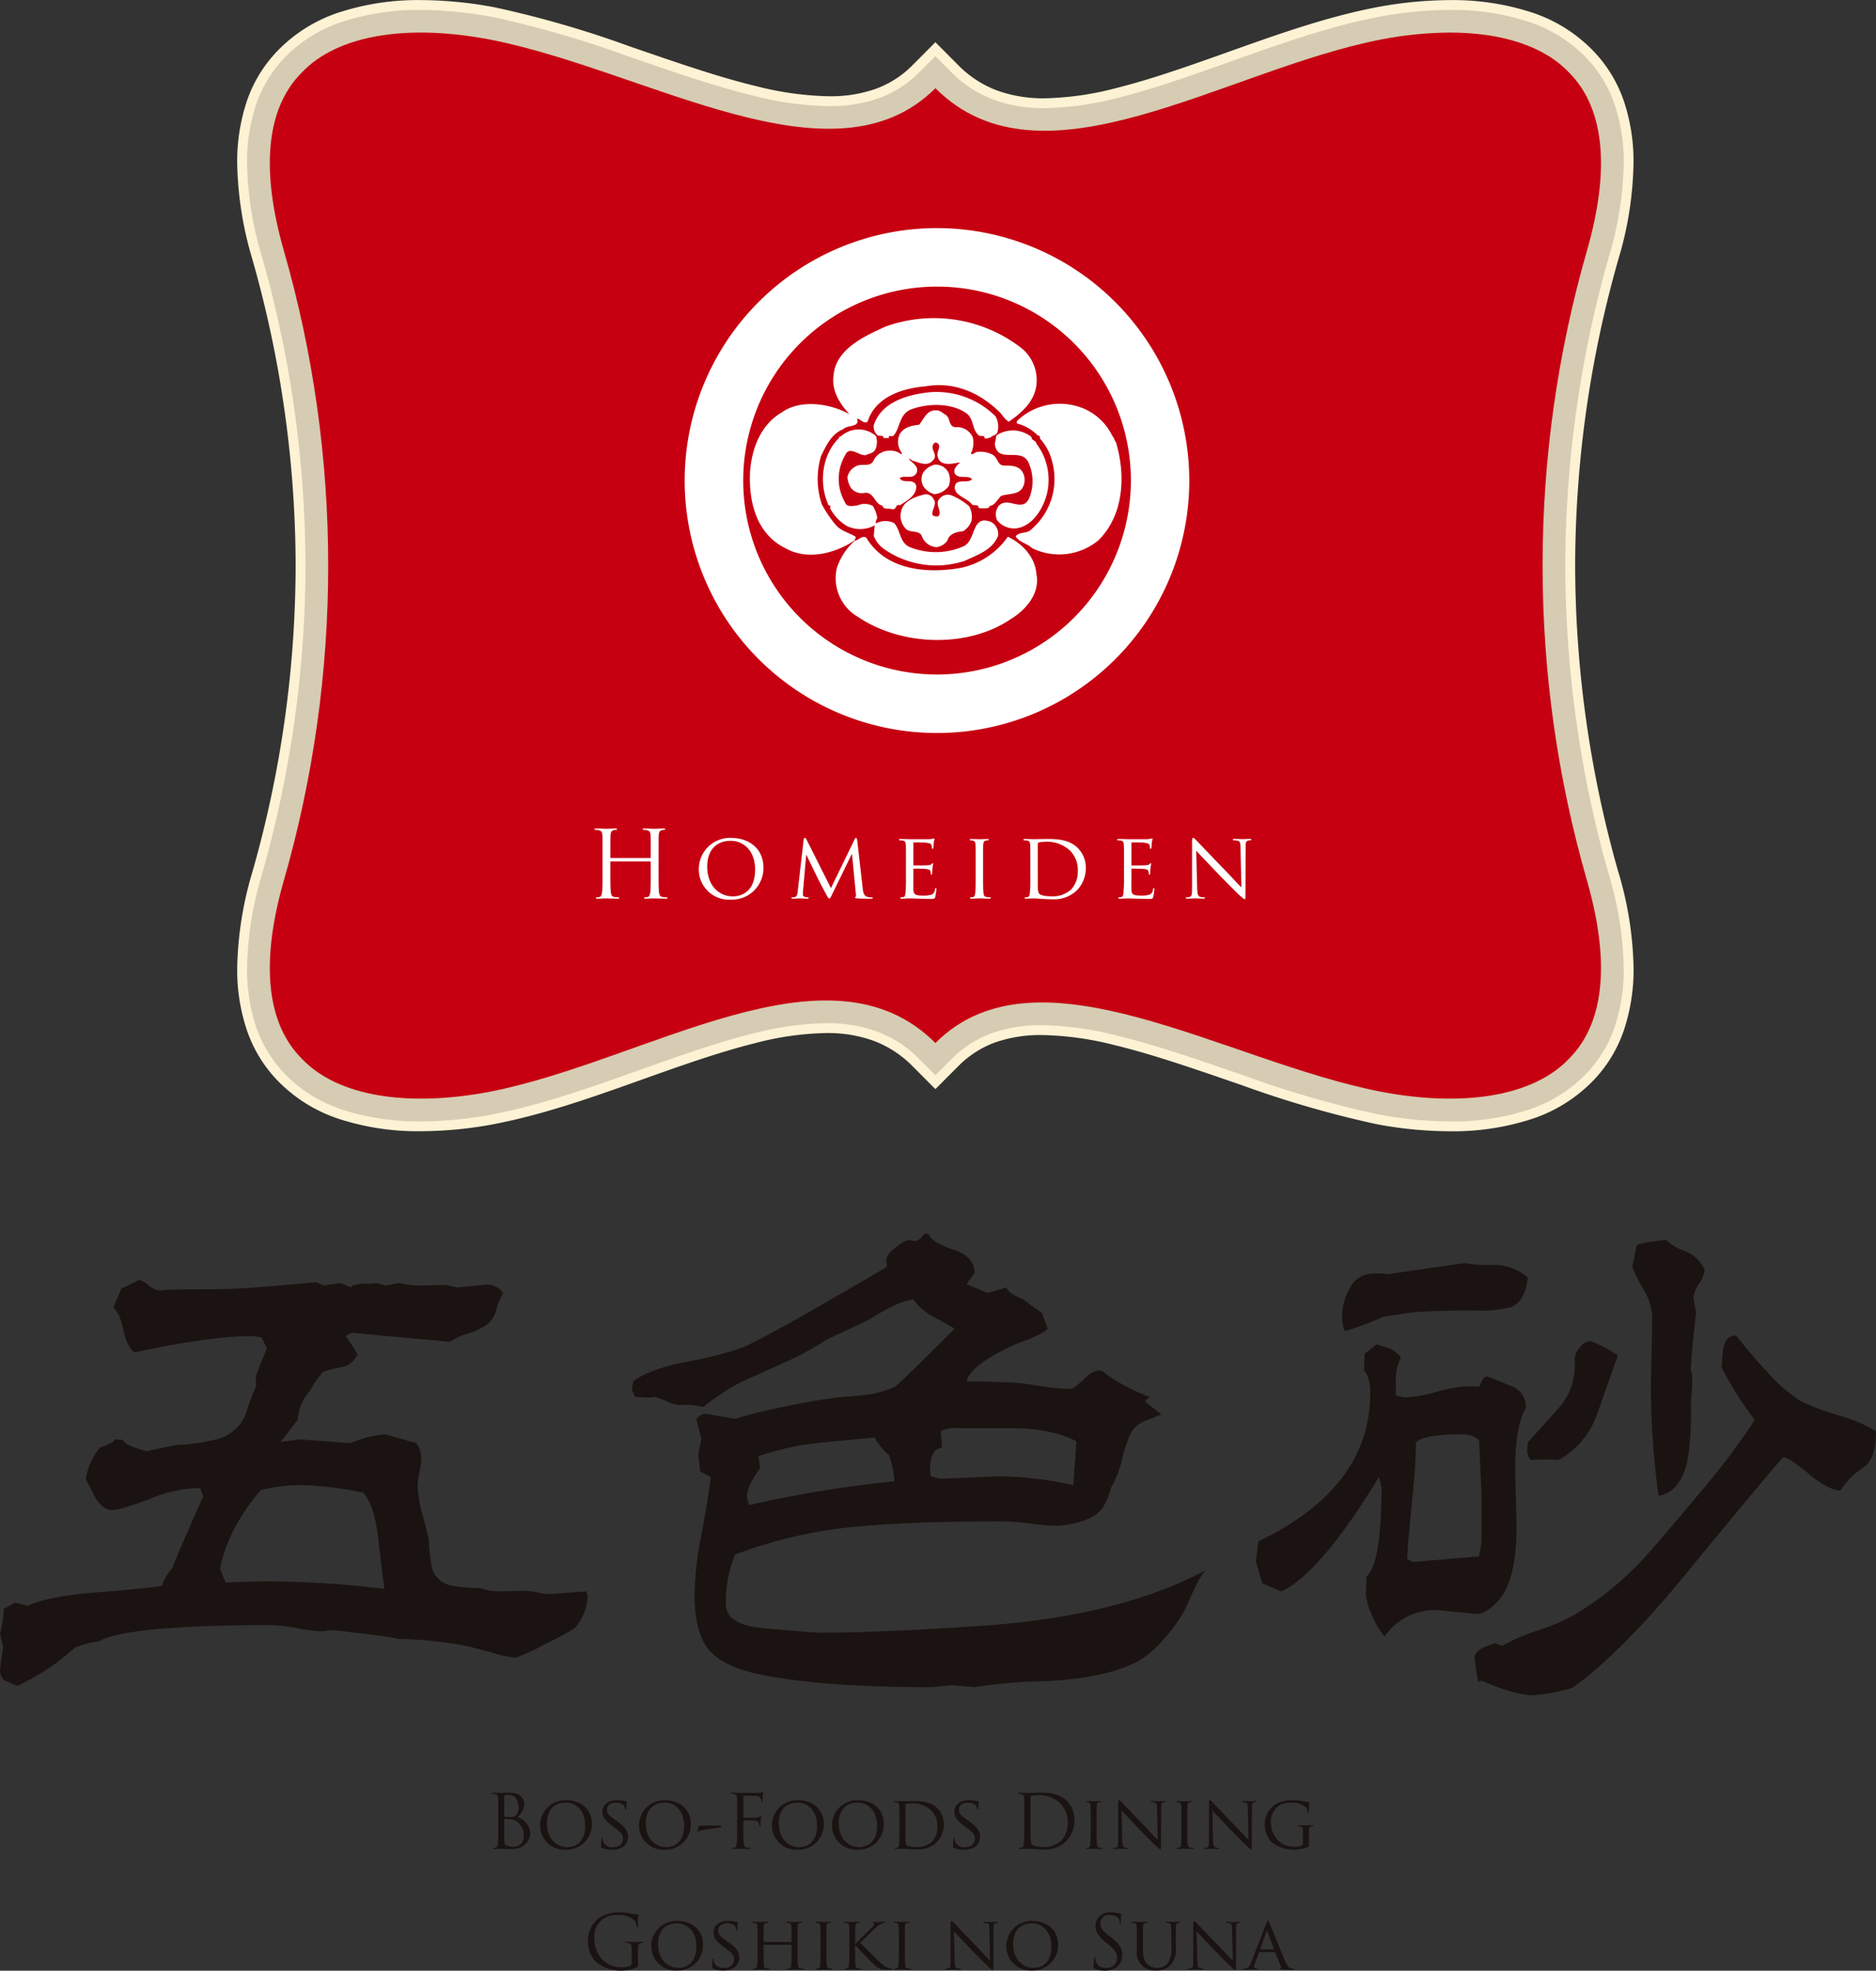
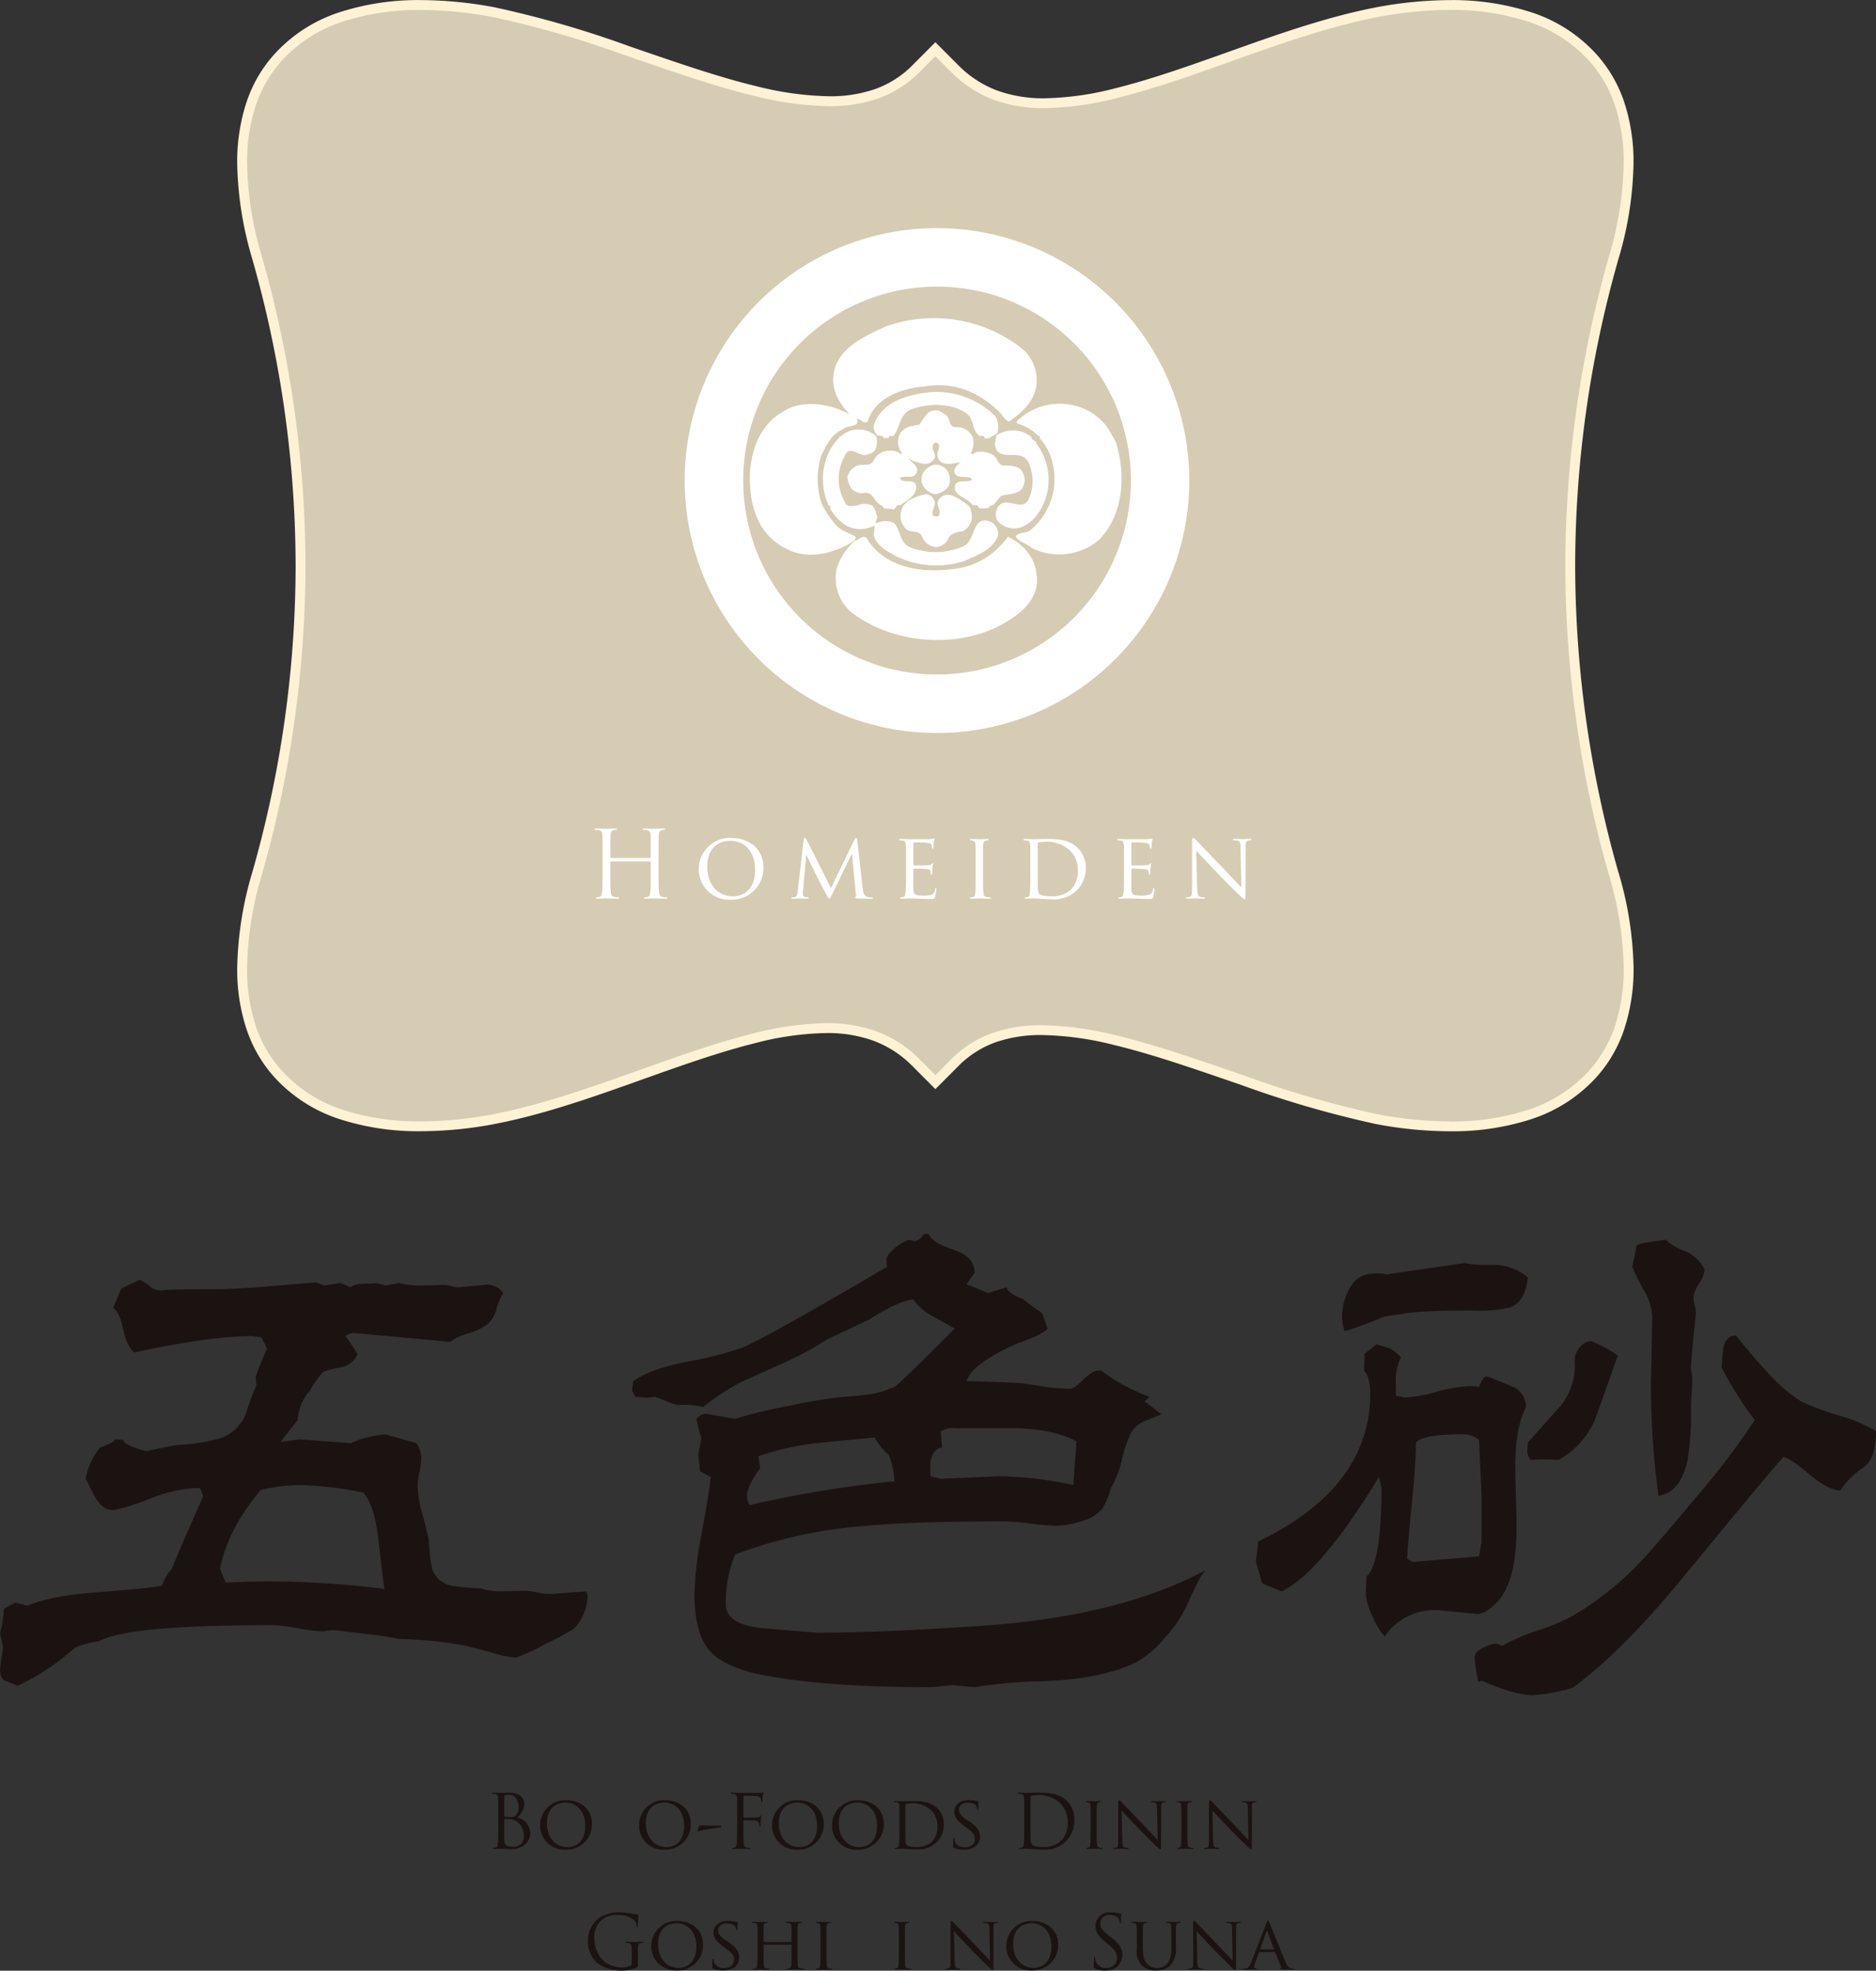
<svg xmlns="http://www.w3.org/2000/svg" width="311.295" height="326.807" viewBox="0 0 311.295 326.807">
  <rect x="0" y="0" width="311.295" height="326.807" fill="#333333" stroke="none" />
  <defs>
    <clipPath id="clip-path">
-       <path id="パス_25043" data-name="パス 25043" d="M1051.827,1125.013c-26.023,5.044-56.181,25.855-73.955,8.076-17.022,17.029-47.942-3.032-73.961-8.076-13.553-2.579-25.184-.835-31.185,5.482-6.188,6.209-6.643,16.726-2.988,29.47a188.979,188.979,0,0,1,0,104.579c-3.655,12.755-3.195,23.272,2.988,29.481,6,6.315,17.632,8.056,31.185,5.488,26.019-5.052,56.178-25.863,73.961-8.083,17.018-17.019,47.932,3.031,73.955,8.083,13.555,2.568,25.19.827,31.193-5.488,6.183-6.209,6.641-16.726,2.988-29.481a188.832,188.832,0,0,1,0-104.579c3.653-12.744,3.195-23.261-2.988-29.47-4.227-4.448-11.249-6.629-19.767-6.629a61.469,61.469,0,0,0-11.426,1.147" fill="none" />
-     </clipPath>
+       </clipPath>
    <radialGradient id="radial-gradient" cx="0.5" cy="0.5" r="0.557" gradientTransform="matrix(0.804, 0, 0, -1, -0.761, 13.873)" gradientUnits="objectBoundingBox">
      <stop offset="0" stop-color="#d3d4d4" />
      <stop offset="0.006" stop-color="#d2d1d2" />
      <stop offset="0.212" stop-color="#cf9298" />
      <stop offset="0.408" stop-color="#cb5e67" />
      <stop offset="0.59" stop-color="#c93542" />
      <stop offset="0.755" stop-color="#c71827" />
      <stop offset="0.897" stop-color="#c60616" />
      <stop offset="1" stop-color="#c60011" />
    </radialGradient>
  </defs>
  <g id="logo_goshiki" transform="translate(-806.656 -5993.095)">
    <g id="グループ_811" data-name="グループ 811" transform="translate(-16 4874.633)">
      <path id="パス_25019" data-name="パス 25019" d="M902.944,1331.544a3.3,3.3,0,0,1,3.215,1.348,10.841,10.841,0,0,0-1.141,2.7,4.765,4.765,0,0,1-1.554,2.539,11.723,11.723,0,0,1-3.216,1.5,9.385,9.385,0,0,0-2.909,1.355l-15.764-1.456a1.95,1.95,0,0,0-1.562.514,33.241,33.241,0,0,1,1.976,3.009,3.759,3.759,0,0,1-2.9,2.183,14.824,14.824,0,0,0-2.8.728,15.234,15.234,0,0,0-2.182,3.109,8.012,8.012,0,0,0-2.069,4.879l-2.809,3.625,3.223-.414,8.4.626a16.725,16.725,0,0,1,5.811-1.455l5.079,1.455a4.785,4.785,0,0,1,.828,2.483,12.887,12.887,0,0,1-.306,2.283,13.139,13.139,0,0,0-.314,2.287,20.063,20.063,0,0,0,.721,4.459q.53,1.973,1.147,4.453a30.542,30.542,0,0,0,.52,4.778,4.213,4.213,0,0,0,3.318,2.9,37.261,37.261,0,0,0,4.778.42,9.558,9.558,0,0,0,2.8.516l4.457-.1a13.417,13.417,0,0,1,2.334.313,8.047,8.047,0,0,0,2.338.2l5.6-.414c.134.485.207.693.207.619a8.4,8.4,0,0,1-2.182,5.5,45.987,45.987,0,0,1-4.822,2.595,34.846,34.846,0,0,1-4.923,2.283,20.035,20.035,0,0,1-4.251-.93c-2.629-.7-4.191-1.084-4.666-1.152a67.113,67.113,0,0,0-10.584-1.029c-.559-.145-1.521-.313-2.909-.526l-7.675-.928a10.706,10.706,0,0,0-1.864.2,25.179,25.179,0,0,1-4.251-.518,25.357,25.357,0,0,0-4.256-.515q-24.069,0-28.733,2.69a14.906,14.906,0,0,0-3.945,1.041c-.972.834-1.929,1.629-2.9,2.379a39.718,39.718,0,0,1-6.641,3.953l-2.277-.94a2.452,2.452,0,0,1-.626-1.66c0-.275.168-1.523.515-3.732l-.515-2.388a18.375,18.375,0,0,0,.626-4.046l1.863-1.041,2.076.525c2.35-1.033,5.98-1.767,10.885-2.173q9.651-.741,11.418-1.149a7.367,7.367,0,0,1,1.657-2.8q.931-2.483,5.191-12.027l-.521-1.353h-.833a23.056,23.056,0,0,0-7.619,1.823q-4.825,1.813-6.181,1.812-1.445,0-2.7-1.975c-.553-1.034-1.1-2.109-1.655-3.216a11.422,11.422,0,0,1,2.383-5.18,17.155,17.155,0,0,0,2.182-.939l.312-.414,1.349.1c.139.621,1.448,1.248,3.938,1.867,1.108-.273,2.764-.619,4.979-1.033a31.622,31.622,0,0,0,6.539-.939,6.965,6.965,0,0,0,4.873-4.151,41.988,41.988,0,0,1,1.763-4.767l-.1-1.453c.348-1.038.963-2.6,1.861-4.666a19.344,19.344,0,0,0-.927-1.87l-1.456-.212q-7.055,0-19.607,2.7-1.242-.922-1.862-3.827c-.414-1.947-.974-3.12-1.661-3.534l1.341-3.213c1.875-.9,2.876-1.387,3.016-1.45a4.6,4.6,0,0,1,1.555.929,3.017,3.017,0,0,0,1.969.835c1.034-.146,3.911-.213,8.615-.213,2.345,0,5.22-.141,8.6-.414l8.615-.727,1.242.519,2.8-.412,1.664.721q.408-.614,3.009-.616a6.021,6.021,0,0,0,1.246-.1l1.556.412,2.177-.412a14.081,14.081,0,0,0,3.73.412c.835,0,2.115-.037,3.837-.1a4.852,4.852,0,0,1,1.092.2,4.965,4.965,0,0,0,1.2.208Zm-37.033,34.02q-5.5,6.543-6.742,13.066l.935,2.288q3.624-.207,7.467-.206a161.948,161.948,0,0,1,18.882,1.242c-.079-.2-.414-3.01-1.04-8.4q-.623-5.493-2.491-7.573a61.309,61.309,0,0,0-10.271-1.247,29.614,29.614,0,0,0-6.74.829" fill="#1a1311" />
      <path id="パス_25020" data-name="パス 25020" d="M976.8,1323.141c.28.9,1.661,1.764,4.146,2.591q3.423,1.141,3.429,3.832l-1.349,1.874q1.134.42,3.53,1.454l3.1-.939c.207.695,1.146,1.353,2.8,1.973.762.623,1.8,1.383,3.118,2.279l.927,2.6c-.627.687-2.248,1.488-4.879,2.384q-7.777,3.429-8.6,6.332,3,0,8.924.306.923.111,4.144.622a30.072,30.072,0,0,0,4.146.318q.629,0,2.237-1.558c1.068-1.03,1.908-1.524,2.534-1.451h.414a29.654,29.654,0,0,0,7.99,4.347l-.824.739,2.8,2.171c-.487.2-1.354.559-2.6,1.04a4.837,4.837,0,0,0-2.382,1.869,21.1,21.1,0,0,0-1.662,4.979,17.5,17.5,0,0,1-1.767,4.352,11.082,11.082,0,0,1-1.449,3.424,6.655,6.655,0,0,1-3.318,2.028,14.181,14.181,0,0,1-4.256.772,37.506,37.506,0,0,1-4.354-.362,40.276,40.276,0,0,0-4.352-.357q-14.633,0-22.617.719a77.263,77.263,0,0,0-21.99,4.775,21.02,21.02,0,0,0-1.555,8.188q0,3.532,6.433,4.051,8.289.72,9.124.727,9.953,0,26.869-1.14,22.917-1.563,37.235-9.238-.933.732-3.211,6.014a21.619,21.619,0,0,1-3.682,5.3,15.748,15.748,0,0,1-4.827,4.046q-6.017,2.91-17.012,3.109a84.034,84.034,0,0,0-9.644.94l-3.531-.313a15.861,15.861,0,0,0-1.918.158,18.958,18.958,0,0,1-1.92.155q-17.419,0-27.589-1.98-6.537-1.24-9.03-4.094c-1.661-1.9-2.483-5.024-2.483-9.387a56.74,56.74,0,0,1,1.136-9.752q1.35-7.257,1.56-9.645l-1.767-.933-.308-2.8.515-2.589-.829-3.211a1.823,1.823,0,0,1,2.176-.838l4.258.731a80.168,80.168,0,0,1,8.766-2.126,84.943,84.943,0,0,1,9.175-1.515c1.108-.062,2.556-.2,4.357-.4a17.909,17.909,0,0,0,4.151-1.254q.63-.3,9.957-9.644c-.134-.133-1.347-.828-3.631-2.068a9.114,9.114,0,0,1-3.21-2.806q-2.6.313-7.267,3.319-2.383,1.143-7.048,3.323a52.54,52.54,0,0,1-7.055,3.837q-7.156,3.213-7.367,3.316a40.505,40.505,0,0,0-6.12,4.047,13.753,13.753,0,0,0-4.045-.314,7.192,7.192,0,0,1-2.024-.615,19.742,19.742,0,0,0-1.92-.739,8.448,8.448,0,0,1-1.348.112l-1.969-.112-.52-1.13.213-1.454q2.59-1.972,8.7-3.211a59.753,59.753,0,0,0,9.449-2.394q4.345-1.861,23.959-13.377c-.072-.832-.106-1.213-.106-1.141,0-.552.453-1.19,1.348-1.918a7.717,7.717,0,0,1,2.283-1.4l1.141.2.52-.2a1.934,1.934,0,0,0,.727-.727l.413-.313Zm-28.311,36.821.3,1.976q-2.173,3-2.176,4.559a3.431,3.431,0,0,0,.414,1.554,193.125,193.125,0,0,1,24.066-3.942,15.641,15.641,0,0,0-.934-4.352,10.289,10.289,0,0,1-2.383-2.91l-9.751.94a46.115,46.115,0,0,0-9.537,2.175m30.28-4.145.207,2.7c-1.309.2-1.97,1.343-1.97,3.424a9.775,9.775,0,0,0,.1,1.342c.486.139,1.041.28,1.661.414l9.544-.414a60.333,60.333,0,0,1,12.447,1.455l.52-7.256q-4.155-2.192-11.1-2.182h-8.816a4.389,4.389,0,0,0-2.6.52" fill="#1a1311" />
      <path id="パス_25021" data-name="パス 25021" d="M1051.068,1341.4c1.174.345,1.934.58,2.287.726a5.217,5.217,0,0,1,1.756,1.447,8.663,8.663,0,0,0-.827,4.36v1.972l1.348.309a22.656,22.656,0,0,0,5.393-.939,23.292,23.292,0,0,1,5.392-.928,13.134,13.134,0,0,1,1.662.1,14.672,14.672,0,0,1,.727-1.453l.515-.309a3,3,0,0,0,.626.209l4.05,1.667a3.657,3.657,0,0,1,1.869,3.322q-1.771,3.205-1.768,9.849c0,1.1.028,2.783.1,5.032s.107,3.925.107,5.035q0,9.111-3.317,12.433-1.973,1.982-3.323,1.875l-6.427-.627a10.019,10.019,0,0,0-8.817,4.365,11.924,11.924,0,0,1-2.031-3.379,10.366,10.366,0,0,1-1.092-3.681l.113-2.9q2.485-2.172,2.484-14.728l-.414-1.764q-9.751,15.97-16.179,18.982l-3.217-1.35-1.034-3.628.414-3.319q18.561-8.919,18.568-24.586,0-2.7-1.041-3.732l.105-2.8Zm14.628-13.483a15.4,15.4,0,0,0,3.317.313h1.041a8.755,8.755,0,0,1,6.119,2.07q-.418,4.043-2.909,4.978a22.036,22.036,0,0,1-6.12.516c-6.355,0-10.41.2-12.133.626-.615.066-1.556.205-2.8.413a54.812,54.812,0,0,1-6.434,2.389,7.017,7.017,0,0,1-.413-2.389,9.421,9.421,0,0,1,1.341-4.878,4.243,4.243,0,0,1,3.844-2.278,8.54,8.54,0,0,1,2.282.1Zm-8.089,29.76q0,3.43-.627,9.656-.73,7.048-.828,9.644l.933.515,10.994-.929.414-2.383v-7.987l-.414-8.924a4.118,4.118,0,0,0-3-.935c-4.224,0-6.713.46-7.468,1.343m53.1-17.733c2.494,3.047,4.179,5.024,5.084,5.907a25.765,25.765,0,0,0,5.7,4.99,44.43,44.43,0,0,0,6.332,2.377,23.034,23.034,0,0,1,6.122,2.6c0,3.043-.7,5.04-2.076,6.008a12.633,12.633,0,0,0-3.839,3.839c-1.449-.135-3.182-1.048-5.185-2.741s-3.43-2.653-4.252-2.854q-1.87,1.965-16.7,20.016-10.17,12.351-18.254,18.248a29.453,29.453,0,0,1-6.641,1.254q-2.9,0-8.4-2.384a1.169,1.169,0,0,0-.627.2,27.343,27.343,0,0,1-.621-4.038c0-.973,1.142-1.763,3.424-2.394l1.141.424a32.675,32.675,0,0,1,5.919-2.546,35.118,35.118,0,0,0,5.807-2.439,50.991,50.991,0,0,0,11.3-9.021q2.181-2.285,9.544-11.1a118.089,118.089,0,0,0,9.341-12.34,59.778,59.778,0,0,1-5.5-8.716c.134-1.864.242-2.976.308-3.323.279-1.31.974-1.969,2.076-1.969m-24.066.933a18.933,18.933,0,0,1,4.459,2.389q-1.143,3.211-3.419,9.645a13.851,13.851,0,0,1-6.433,7.676,25.371,25.371,0,0,0-4.559,0,2.539,2.539,0,0,1-.626-1.451c0-.067.039-.553.1-1.459q5.288-5.9,5.387-6.008a10.533,10.533,0,0,0,2.39-7.475,3.085,3.085,0,0,1,.777-2.176,2.478,2.478,0,0,1,1.919-1.141m12.447-16.8a8.792,8.792,0,0,0,3.211,1.868,6.126,6.126,0,0,1,3.222,3.112,5.3,5.3,0,0,1-.935,2.281,5.234,5.234,0,0,0-.928,2.282,6.444,6.444,0,0,0,.2,1.291,6.167,6.167,0,0,1,.218,1.294q-.939,8.828-.834,9.437a5.724,5.724,0,0,1,.208,1.975c0,.486-.034,1.175-.107,2.081s-.1,1.588-.1,2.07a50.6,50.6,0,0,1-.52,8.616c-.761,3.725-2.383,5.771-4.866,6.113a135.28,135.28,0,0,1-1.254-18.98q0,1.139.213-10.785a9.273,9.273,0,0,0-1.354-4.253,31.17,31.17,0,0,1-1.969-3.945c.274-1.175.52-2.353.721-3.529.213-.268,1.841-.588,4.879-.928" fill="#1a1311" />
    </g>
    <g id="グループ_642" data-name="グループ 642" transform="translate(-16 4874.633)">
      <path id="パス_25038" data-name="パス 25038" d="M984.72,1192.153c30.3,7.141,37.475,30.283,39.092,44.252-4.453,0-5.158-.012-8.537-.012a59.071,59.071,0,0,0-1.057-9.622c-4.878-24.625-19.16-31.1-29.644-34.421-.883-.279-.738-.409.146-.2" fill="#fff" />
      <path id="パス_25039" data-name="パス 25039" d="M971.434,1181.614a6.432,6.432,0,0,1,5.589-2.752c2.467,0,2.159.538.006.538a9.113,9.113,0,0,0-5.595,2.214" fill="#fff" />
      <path id="パス_25040" data-name="パス 25040" d="M929.892,1233.736c2.2-16.608,12.8-30.019,26.146-37.164,2.1-1.118,1.92-.851-.117.331-19.713,11.475-24.115,32.446-24.273,39.238-1.315.018-2.092.007-2.092.007Z" fill="#fff" />
      <path id="パス_25041" data-name="パス 25041" d="M1050.978,1304.028h0l-.023-.012a170.454,170.454,0,0,1-22.153-6.433c-7.316-2.506-14.494-5.036-21.073-6.614a53.55,53.55,0,0,0-12.167-1.683,23.481,23.481,0,0,0-7.982,1.259,17.33,17.33,0,0,0-6.462,4.123l-3.245,3.251-3.245-3.251a18.3,18.3,0,0,0-6.785-4.391,23.263,23.263,0,0,0-8.1-1.32,50.178,50.178,0,0,0-12.083,1.734c-4.342,1.074-8.94,2.584-13.662,4.24-9.465,3.29-19.383,7.16-29.213,9.085h.022l-.038.012a67.251,67.251,0,0,1-12.263,1.219,41.577,41.577,0,0,1-12.94-1.879,24.4,24.4,0,0,1-10.137-6.151,21.6,21.6,0,0,1-5.051-8.25,30.345,30.345,0,0,1-1.539-9.967,57.613,57.613,0,0,1,2.491-15.716l-.006.017a186.844,186.844,0,0,0,7.205-50.838v-.2a187.121,187.121,0,0,0-7.205-51.043,57.446,57.446,0,0,1-2.485-15.7,30.389,30.389,0,0,1,1.539-9.969,21.473,21.473,0,0,1,5.063-8.257,24.332,24.332,0,0,1,10.125-6.142,41.58,41.58,0,0,1,12.94-1.872,66.21,66.21,0,0,1,12.263,1.219l.026.01a168.872,168.872,0,0,1,22.144,6.428c7.322,2.506,14.494,5.034,21.084,6.612a52.728,52.728,0,0,0,12.161,1.678,23.371,23.371,0,0,0,7.978-1.254,17.269,17.269,0,0,0,6.466-4.121l3.245-3.245,3.245,3.245a18.389,18.389,0,0,0,6.786,4.391,23.152,23.152,0,0,0,8.1,1.321,50.545,50.545,0,0,0,12.073-1.729c4.34-1.081,8.945-2.59,13.666-4.247,9.465-3.289,19.378-7.166,29.207-9.085l-.017.006.04-.01a66.149,66.149,0,0,1,12.262-1.219,41.556,41.556,0,0,1,12.933,1.872,24.369,24.369,0,0,1,10.137,6.142,21.558,21.558,0,0,1,5.057,8.257,30.386,30.386,0,0,1,1.539,9.969,58.08,58.08,0,0,1-2.485,15.721l.006-.024a186.671,186.671,0,0,0-7.211,50.858v.185a186.884,186.884,0,0,0,7.211,51.041l.012.057-.018-.074a57.98,57.98,0,0,1,2.485,15.716,30.5,30.5,0,0,1-1.533,9.967,21.68,21.68,0,0,1-5.063,8.262,24.446,24.446,0,0,1-10.137,6.139,41.554,41.554,0,0,1-12.933,1.879,67.189,67.189,0,0,1-12.262-1.219" fill="#d5ccb3" />
      <path id="パス_25042" data-name="パス 25042" d="M1050.82,1304.821l.157-.793.577-.583-.577.583-.157.793-.246-.045h-.006a172.9,172.9,0,0,1-22.035-6.421c-7.317-2.507-14.478-5.025-20.995-6.59a52,52,0,0,0-11.949-1.656h-.028a22.847,22.847,0,0,0-7.709,1.2,16.565,16.565,0,0,0-6.164,3.943l-3.816,3.823-3.815-3.823a17.879,17.879,0,0,0-6.495-4.211,22.4,22.4,0,0,0-7.82-1.262h-.034a49.546,49.546,0,0,0-11.854,1.7c-4.3,1.068-8.878,2.574-13.593,4.219-9.432,3.29-19.379,7.182-29.3,9.117l-.044.012a66.678,66.678,0,0,1-12.413,1.231,42.282,42.282,0,0,1-13.187-1.909,25.106,25.106,0,0,1-10.473-6.356,22.389,22.389,0,0,1-5.246-8.558,31.378,31.378,0,0,1-1.583-10.23,59.07,59.07,0,0,1,2.518-15.932,185.744,185.744,0,0,0,7.177-50.6v-.2a186.048,186.048,0,0,0-7.184-50.83l.007.012a58.8,58.8,0,0,1-2.518-15.922,31.467,31.467,0,0,1,1.583-10.237,22.3,22.3,0,0,1,5.265-8.559,25,25,0,0,1,10.454-6.344,42.4,42.4,0,0,1,13.187-1.918,67.2,67.2,0,0,1,12.413,1.236l.028.01a170.7,170.7,0,0,1,22.259,6.456c7.322,2.506,14.484,5.031,21.006,6.59a52.365,52.365,0,0,0,11.943,1.657h.04a22.542,22.542,0,0,0,7.7-1.2,16.49,16.49,0,0,0,6.165-3.934l3.815-3.826,3.816,3.826a17.792,17.792,0,0,0,6.494,4.207,22.5,22.5,0,0,0,7.827,1.264h.022a50.151,50.151,0,0,0,11.855-1.7c4.3-1.074,8.882-2.574,13.593-4.222,9.438-3.286,19.383-7.178,29.3-9.115l.039-.01a67.246,67.246,0,0,1,12.419-1.236,42.474,42.474,0,0,1,13.191,1.918,25.052,25.052,0,0,1,10.45,6.344,22.379,22.379,0,0,1,5.259,8.559,31.438,31.438,0,0,1,1.577,10.237,58.477,58.477,0,0,1-2.512,15.916l-.006.017a186.236,186.236,0,0,0-7.165,50.622v.185a186.508,186.508,0,0,0,7.165,50.807l.023.056a58.946,58.946,0,0,1,2.506,15.876,31.652,31.652,0,0,1-1.588,10.23,22.372,22.372,0,0,1-5.248,8.558,25.1,25.1,0,0,1-10.461,6.356,42.357,42.357,0,0,1-13.191,1.909,66.725,66.725,0,0,1-12.419-1.231m12.419-.391a40.951,40.951,0,0,0,12.676-1.836,23.494,23.494,0,0,0,9.807-5.94,20.878,20.878,0,0,0,4.878-7.943,29.9,29.9,0,0,0,1.489-9.712,57.092,57.092,0,0,0-2.451-15.463l-.006-.011a188.077,188.077,0,0,1-7.239-51.265v-.185a188.343,188.343,0,0,1,7.239-51.082,57,57,0,0,0,2.457-15.473,29.788,29.788,0,0,0-1.489-9.7,20.8,20.8,0,0,0-4.878-7.95l-.005-.006-.006-.006a23.447,23.447,0,0,0-9.8-5.923,40.828,40.828,0,0,0-12.676-1.843,65.706,65.706,0,0,0-12.117,1.209l-.027.012h-.012c-9.717,1.9-19.6,5.75-29.067,9.051-4.733,1.656-9.353,3.177-13.734,4.269a51.638,51.638,0,0,1-12.251,1.746h-.022a23.981,23.981,0,0,1-8.391-1.365,19.4,19.4,0,0,1-7.077-4.576l-2.669-2.67-2.668,2.67a18.316,18.316,0,0,1-6.758,4.312,24.283,24.283,0,0,1-8.263,1.3h-.028a53.637,53.637,0,0,1-12.329-1.7c-6.646-1.588-13.839-4.128-21.147-6.635a169.65,169.65,0,0,0-22.041-6.4l-.016-.006a65.645,65.645,0,0,0-12.116-1.209,40.9,40.9,0,0,0-12.683,1.843,23.512,23.512,0,0,0-9.795,5.923l-.006.006,0,.006a20.947,20.947,0,0,0-4.878,7.95,29.924,29.924,0,0,0-1.488,9.7A57.157,57.157,0,0,0,866.106,1161v-.011a187.768,187.768,0,0,1,7.239,51.267v.2a187.86,187.86,0,0,1-7.239,51.063A56.916,56.916,0,0,0,863.651,1279a30.038,30.038,0,0,0,1.488,9.712,20.938,20.938,0,0,0,4.867,7.932l.011.016a23.608,23.608,0,0,0,9.806,5.935,41.023,41.023,0,0,0,12.683,1.836,65.457,65.457,0,0,0,12.106-1.209l.015-.011c9.729-1.891,19.614-5.751,29.1-9.051,4.739-1.656,9.36-3.177,13.74-4.274a51.792,51.792,0,0,1,12.245-1.746h.034a24.1,24.1,0,0,1,8.38,1.365,19.359,19.359,0,0,1,7.082,4.588l2.668,2.667,2.669-2.667a18.061,18.061,0,0,1,6.763-4.317,24.212,24.212,0,0,1,8.24-1.3h.039a53.838,53.838,0,0,1,12.336,1.7c6.635,1.589,13.828,4.133,21.14,6.635a169.263,169.263,0,0,0,22.047,6.4l.172.034a64.762,64.762,0,0,0,11.961,1.186" fill="#fdf2d3" />
      <g id="グループ_643" data-name="グループ 643" clip-path="url(#clip-path)">
        <rect id="長方形_592" data-name="長方形 592" width="223.578" height="179.647" transform="translate(866.083 1122.434)" fill="url(#radial-gradient)" />
      </g>
    </g>
    <g id="グループ_646" data-name="グループ 646" transform="translate(-16 4874.633)">
      <path id="パス_25044" data-name="パス 25044" d="M976.765,1211.814v0Z" fill="#bfac88" />
      <path id="パス_25074" data-name="パス 25074" d="M931.934,1263.034c0,1.477,0,2.69.073,3.333.05.449.139.788.6.851.219.027.559.06.693.06.1,0,.123.045.123.089,0,.079-.078.124-.245.124-.845,0-1.813-.045-1.892-.045s-1.044.045-1.509.045c-.168,0-.246-.027-.246-.124,0-.044.033-.089.123-.089a2.769,2.769,0,0,0,.465-.06c.306-.063.384-.4.446-.851.073-.643.073-1.856.073-3.333v-1.617a.09.09,0,0,0-.09-.1h-6.522c-.045,0-.089.016-.089.1v1.617c0,1.477,0,2.69.07,3.333.053.449.142.788.6.851.218.027.56.06.694.06.095,0,.123.045.123.089,0,.079-.079.124-.246.124-.846,0-1.812-.045-1.892-.045s-1.046.045-1.509.045c-.168,0-.246-.027-.246-.124,0-.044.033-.089.123-.089a2.733,2.733,0,0,0,.463-.06c.308-.063.387-.4.447-.851.074-.643.074-1.856.074-3.333v-2.709c0-2.4,0-2.83-.029-3.322-.027-.526-.15-.773-.66-.879a3.274,3.274,0,0,0-.526-.045c-.06,0-.123-.033-.123-.094,0-.09.078-.123.246-.123.694,0,1.662.045,1.74.045s1.046-.045,1.512-.045c.168,0,.246.033.246.123,0,.061-.068.094-.123.094a2.691,2.691,0,0,0-.386.045c-.42.078-.542.342-.573.879-.025.492-.025.923-.025,3.322v.325a.081.081,0,0,0,.089.091h6.522a.081.081,0,0,0,.09-.091v-.325c0-2.4,0-2.83-.027-3.322-.029-.526-.153-.773-.66-.879a3.305,3.305,0,0,0-.527-.045c-.061,0-.124-.033-.124-.094,0-.09.079-.123.247-.123.7,0,1.661.045,1.739.045s1.047-.045,1.511-.045c.168,0,.247.033.247.123,0,.061-.068.094-.124.094a2.679,2.679,0,0,0-.385.045c-.42.078-.543.342-.571.879-.028.492-.028.923-.028,3.322Z" fill="#fff" />
      <path id="パス_25075" data-name="パス 25075" d="M943.983,1257.417c3.043,0,5.354,1.861,5.354,4.9a5.242,5.242,0,0,1-5.432,5.344,5.02,5.02,0,0,1-5.292-5.142,5.181,5.181,0,0,1,5.37-5.106m.307,9.7c1.215,0,3.666-.642,3.666-4.431,0-3.137-1.914-4.782-4.051-4.782-2.259,0-3.894,1.414-3.894,4.263,0,3.043,1.836,4.95,4.279,4.95" fill="#fff" />
      <path id="パス_25076" data-name="パス 25076" d="M965.812,1265.819c.051.459.141,1.165.693,1.354a2.869,2.869,0,0,0,.879.123c.061,0,.107.027.107.089,0,.078-.124.123-.275.123-.307,0-1.818-.017-2.31-.062-.324-.027-.381-.079-.381-.139a.112.112,0,0,1,.09-.107c.078-.016.09-.216.061-.463l-.643-6.647H964l-3.262,6.68c-.274.57-.352.693-.475.693s-.2-.123-.465-.6c-.352-.645-1.248-2.323-1.583-3.027-.4-.834-1.493-3.034-1.723-3.571h-.061l-.521,5.909c-.016.2-.016.443-.016.659a.364.364,0,0,0,.318.37,2.265,2.265,0,0,0,.526.078c.045,0,.107.045.107.089,0,.1-.09.124-.246.124-.51,0-1.152-.045-1.26-.045s-.771.045-1.14.045c-.135,0-.23-.028-.23-.124,0-.044.062-.089.14-.089a2.408,2.408,0,0,0,.4-.049c.447-.074.463-.549.526-1.041l.984-8.544c.017-.139.072-.227.151-.227a.31.31,0,0,1,.28.2l4.089,8.123,3.938-8.112c.062-.124.123-.212.218-.212s.168.106.2.351Z" fill="#fff" />
      <path id="パス_25077" data-name="パス 25077" d="M972.989,1261.388c0-2.036,0-2.4-.028-2.819-.034-.448-.113-.66-.554-.723a4.266,4.266,0,0,0-.465-.027.137.137,0,0,1-.105-.113c0-.077.061-.106.217-.106.616,0,1.488.029,1.567.029s2.921.015,3.233,0a5.308,5.308,0,0,0,.615-.074.8.8,0,0,1,.18-.06c.05,0,.067.06.067.122,0,.089-.079.247-.112.617-.011.123-.045.7-.078.86-.012.061-.057.135-.123.135s-.107-.056-.107-.168a1.526,1.526,0,0,0-.073-.459c-.1-.22-.234-.309-.972-.4-.231-.03-1.8-.045-1.953-.045-.062,0-.079.045-.079.138v3.553c0,.09,0,.139.079.139.168,0,1.953,0,2.259-.034.326-.025.527-.043.666-.182.09-.089.151-.168.2-.168s.078.033.078.105a6.863,6.863,0,0,0-.106.724c-.033.261-.061.753-.061.849s-.034.246-.123.246c-.062,0-.095-.043-.095-.122a1.148,1.148,0,0,0-.062-.432c-.045-.184-.167-.34-.688-.4-.369-.046-1.818-.062-2.047-.062-.079,0-.1.045-.1.1v1.092c0,.447-.017,1.968,0,2.23.034.879.28,1.047,1.618,1.047a4.4,4.4,0,0,0,1.353-.142.988.988,0,0,0,.615-.905c.034-.156.061-.2.141-.2s.088.107.088.2a10.367,10.367,0,0,1-.184,1.26c-.09.341-.229.341-.75.341-1.017,0-1.8-.034-2.355-.05-.57-.029-.922-.029-1.124-.029-.033,0-.291,0-.582.017-.263.012-.571.028-.788.028-.141,0-.213-.028-.213-.106a.1.1,0,0,1,.1-.107c.124,0,.291-.049.415-.061.263-.044.29-.308.358-.692a28.115,28.115,0,0,0,.073-2.831Z" fill="#fff" />
      <path id="パス_25078" data-name="パス 25078" d="M985.788,1263.694c0,1.264,0,2.293.062,2.831.044.384.094.63.492.692.2.028.493.061.616.061a.107.107,0,0,1,.111.107c0,.061-.067.106-.219.106-.754,0-1.627-.045-1.694-.045s-.917.045-1.337.045c-.14,0-.213-.028-.213-.106a.1.1,0,0,1,.107-.107,2.116,2.116,0,0,0,.414-.061c.263-.062.307-.308.358-.692.056-.538.072-1.567.072-2.831v-2.306c0-2.036,0-2.4-.027-2.819-.034-.447-.14-.644-.432-.7a2.231,2.231,0,0,0-.419-.045.123.123,0,0,1-.106-.112c0-.078.062-.107.219-.107.447,0,1.291.029,1.364.029s.94-.029,1.355-.029c.156,0,.217.029.217.107a.135.135,0,0,1-.106.112,1.746,1.746,0,0,0-.342.027c-.369.079-.441.264-.474.723-.018.415-.018.783-.018,2.819Z" fill="#fff" />
      <path id="パス_25079" data-name="パス 25079" d="M993.626,1261.389c0-2.036,0-2.4-.028-2.819-.033-.448-.106-.661-.553-.723a4.357,4.357,0,0,0-.465-.027.138.138,0,0,1-.106-.113c0-.077.062-.106.213-.106.615,0,1.492.029,1.572.029.151,0,1.012-.029,1.818-.029,1.353,0,3.827-.123,5.426,1.494a4.592,4.592,0,0,1,1.326,3.324,5.239,5.239,0,0,1-1.46,3.673,5.451,5.451,0,0,1-4.112,1.507c-.582,0-1.3-.045-1.89-.073-.588-.05-1.047-.079-1.108-.079-.029,0-.275.017-.554.017s-.6.027-.817.027c-.135,0-.213-.027-.213-.1a.1.1,0,0,1,.107-.107,2.2,2.2,0,0,0,.414-.061c.263-.063.3-.309.352-.692a26.318,26.318,0,0,0,.078-2.831Zm1.231,1.409c0,1.389,0,2.6.017,2.847a2.525,2.525,0,0,0,.151.94c.174.245.648.521,2.248.521a4.532,4.532,0,0,0,3.167-1.181,4.4,4.4,0,0,0,1.063-3.11,4.51,4.51,0,0,0-1.276-3.272,5.57,5.57,0,0,0-4.386-1.466,3.474,3.474,0,0,0-.816.094c-.123.045-.168.108-.168.264Z" fill="#fff" />
      <path id="パス_25080" data-name="パス 25080" d="M1009.167,1261.388c0-2.036,0-2.4-.028-2.819-.034-.448-.107-.66-.554-.723a4.359,4.359,0,0,0-.465-.027.137.137,0,0,1-.106-.113c0-.077.061-.106.213-.106.615,0,1.493.029,1.571.029.1,0,2.926.015,3.228,0a5.053,5.053,0,0,0,.616-.074.864.864,0,0,1,.19-.06c.044,0,.056.06.056.122,0,.089-.073.247-.106.617-.017.123-.045.7-.073.86-.017.061-.067.135-.124.135-.078,0-.111-.056-.111-.168a1.307,1.307,0,0,0-.078-.459c-.09-.22-.23-.309-.968-.4-.23-.03-1.8-.045-1.952-.045-.062,0-.079.045-.079.138v3.553c0,.09,0,.139.079.139.168,0,1.952,0,2.259-.034.324-.025.526-.043.661-.182.1-.089.156-.168.2-.168s.078.033.078.105a6.863,6.863,0,0,0-.106.724c-.034.261-.062.753-.062.849s-.033.246-.123.246c-.061,0-.094-.043-.094-.122a1.132,1.132,0,0,0-.063-.432c-.044-.184-.168-.34-.693-.4-.369-.046-1.812-.062-2.043-.062-.077,0-.094.045-.094.1v1.092c0,.447-.011,1.968,0,2.23.034.879.28,1.047,1.617,1.047a4.4,4.4,0,0,0,1.354-.142.989.989,0,0,0,.615-.905c.028-.156.061-.2.139-.2s.09.107.09.2a10.576,10.576,0,0,1-.184,1.26c-.09.341-.23.341-.756.341-1.011,0-1.795-.034-2.349-.05-.571-.029-.923-.029-1.125-.029-.027,0-.29,0-.587.017-.257.012-.565.028-.782.028-.135,0-.213-.028-.213-.106a.1.1,0,0,1,.1-.107c.123,0,.291-.049.414-.061.264-.044.3-.308.354-.692a26.318,26.318,0,0,0,.078-2.831Z" fill="#fff" />
      <path id="パス_25081" data-name="パス 25081" d="M1021.306,1265.708c.033,1.078.156,1.4.525,1.492a3.1,3.1,0,0,0,.672.078.105.105,0,0,1,.112.108c0,.078-.095.1-.247.1-.771,0-1.308-.045-1.431-.045s-.693.045-1.309.045c-.134,0-.213-.016-.213-.1a.1.1,0,0,1,.106-.108,2.1,2.1,0,0,0,.555-.078c.335-.095.385-.447.385-1.627v-7.5c0-.521.073-.66.185-.66.15,0,.381.262.519.4.219.213,2.188,2.305,4.281,4.458,1.337,1.383,2.786,2.938,3.2,3.368l-.141-6.55c-.015-.85-.095-1.141-.509-1.219a4.341,4.341,0,0,0-.66-.057.108.108,0,0,1-.106-.123c0-.078.106-.1.263-.1.616,0,1.258.03,1.41.03s.6-.03,1.158-.03c.14,0,.246.018.246.1a.154.154,0,0,1-.157.123,1.627,1.627,0,0,0-.319.028c-.447.095-.48.353-.48,1.137l-.029,7.664c0,.861-.016.939-.106.939-.14,0-.279-.112-1.035-.8-.14-.123-2.092-2.048-3.518-3.54-1.573-1.645-3.093-3.243-3.513-3.7Z" fill="#fff" />
      <path id="パス_25082" data-name="パス 25082" d="M978.136,1156.29A41.865,41.865,0,1,0,1020,1198.157a41.909,41.909,0,0,0-41.861-41.867m0,74.029a32.164,32.164,0,1,1,32.172-32.162,32.2,32.2,0,0,1-32.172,32.162" fill="#fff" />
      <path id="パス_25083" data-name="パス 25083" d="M992.255,1176.276a6.841,6.841,0,0,1,2.322,6.412c-.481,2.539-2.422,4.253-4.531,5.712a4.053,4.053,0,0,1-1.23-1.292c-3.29-3.4-7.709-5.443-12.6-4.577-3.882.321-8.308,1.769-9.6,5.869-.7.431-1.181-.532-1.769-.487.588,1.461-1.566.973-2.271,1.722-2,.817-2.8,2.7-3.664,4.42a13.11,13.11,0,0,0,.112,8.029,19.4,19.4,0,0,0,2.154,3.24c.916,1.185,2.266,1.444,3.389,2.1.218.212-.056.482-.157.695.644.054,1.288-.97,1.993-.483,3.182,5.276,9.811,6.032,15.63,5.006a12.63,12.63,0,0,0,7.859-5.174c2.423,1.136,4.531,3.4,4.733,6.147.66,3.229-1.656,5.927-4.3,7.549-7.167,4.843-18.209,4.412-25.269-.381a7.414,7.414,0,0,1-3.558-8.028,10.075,10.075,0,0,1,2.965-4.582l-.051-.054c-3.177,2.1-7.652,3.289-11.26,1.345-4.962-2.371-6.3-7.7-6.031-12.876.314-3.827,1.774-7.7,5.282-9.756,3.172-2.212,8.077-1.451,11.2.328-1.506-1.67-2.965-3.776-2.641-6.355.324-4.475,5.231-6.636,8.671-8.2a23.718,23.718,0,0,1,22.628,3.669" fill="#fff" />
      <path id="パス_25084" data-name="パス 25084" d="M987.836,1187.487a3.4,3.4,0,0,1,.279,2.8c-.324.379-.866.43-1.13.755-.273,0-.654.273-.978.06.111-.492-.588-.28-.856-.385-1.292-.967-.812-2.848-2.216-3.775-2.528-1.714-6.461-1.612-9.213-.538-1.879.86-1.667,2.971-2.8,4.313-.219.217-.918-.212-.756.385h-.911c.044-.548-.655-.28-.974-.436a1.959,1.959,0,0,1-.642-1.672c1.236-3.877,5.655-5.119,9.369-5.492a13.917,13.917,0,0,1,10.825,3.986" fill="#fff" />
      <path id="パス_25085" data-name="パス 25085" d="M1007.242,1190.777c.268.212.324.749.587,1.019,1.667,5.5,1.3,12.13-2.908,16.27a10.2,10.2,0,0,1-10.994,1.3c-.856-.805-2.042-.916-2.741-1.935.482-.76,1.668-.486,2.366-.98a11,11,0,0,0,3.67-11.53,8.853,8.853,0,0,0-1.84-3.559c-.319-.156,0-.749-.487-.643a7.305,7.305,0,0,0-3.389-2c-.32-.157-.056-.481.055-.592a10.291,10.291,0,0,1,10.993-1.88,9.356,9.356,0,0,1,4.688,4.531" fill="#fff" />
      <path id="パス_25086" data-name="パス 25086" d="M979.6,1187.263c.806.6.425,1.892,1.561,2.048a2.853,2.853,0,0,1,2.915,1.678,3.892,3.892,0,0,1-.325,2.685c.325.336.643-.268,1.074-.268a4.258,4.258,0,0,1,2.59.494c.8.479.748,1.608,1.717,1.772,1.136,0,2.266-.051,3.021.812a2.585,2.585,0,0,1,.375,2.428c-.537,1.668-2.366,1.343-3.714,1.774-.651.543-1.08,1.673-1.992,1.673v.268a3.438,3.438,0,0,1-1.785.057c0-.706-.8-.27-1.135-.6-.862-1.179-3.4-1.5-2.692-3.337.655-.863,2.048-.109,2.753-.8-.649-.814-2.316.11-2.915-1.032-.207-.807.492-1.343.924-1.768-.924.1-2.372.593-3.289-.17a1.624,1.624,0,0,1-.381-1.666c.111-.38.381-.917,0-1.291-.269-.219-.487-.219-.693,0-.762.911.855,1.886-.163,2.8-.917,1.135-2.428.269-3.507,0-.1-.219-.324-.219-.482-.265.319.534,1.886,1.238,1.242,2.417-.655,1.033-1.891.224-2.746.761.48,1.077,2.416-.112,2.746,1.347.05,1.615-1.621,2.427-2.7,3.175-.806-.312-.531.862-1.347.65-.483-.212-1.449.157-1.562-.593-1.342-.22-1.393-2.372-3.014-2.1a2.3,2.3,0,0,1-2.155-.754,3.711,3.711,0,0,1-.643-1.893,2.58,2.58,0,0,1,1.393-1.773c.973-.592,2.484.318,3.026-1.136a2.918,2.918,0,0,1,2.529-1.454,2.855,2.855,0,0,1,2.047.648c.106-.268-.162-.537-.318-.86a2.945,2.945,0,0,1,0-2.531c.7-1.189,1.986-1.409,3.227-1.565.75-.917,1.292-2.483,2.8-2.377.649-.052,1.13.493,1.617.754" fill="#fff" />
      <path id="パス_25087" data-name="パス 25087" d="M968.017,1190.777a3.154,3.154,0,0,1-.057,2.1c-.263.753-1.125.8-1.667,1.078-1.186.1-2.7-1.727-3.452.1a7.758,7.758,0,0,0,0,7.656c.324.973,1.349.592,2.048.592a2.927,2.927,0,0,1,2.59.056,5.134,5.134,0,0,1,.744,1.992c-.1.323-.319.536-.206.91a3.313,3.313,0,0,1,3.015-.049c1.141,1.3.867,3.345,2.746,4.039a11.486,11.486,0,0,0,8.682-.164c2.26-.911,1.293-5.442,4.688-4.043a2.273,2.273,0,0,1,1.125,2.272c-.969,2.421-3.5,3.177-5.5,4.14a15.1,15.1,0,0,1-13.409-1.936,4.629,4.629,0,0,1-1.723-2.2l.162-1.735a5.048,5.048,0,0,1-4.582.124,7.4,7.4,0,0,1-2.853-3.021c.38-.437-.38-.325-.336-.706-1.549-3.608-.907-8.246,1.9-10.937-.111-.264.213-.163.315-.264a4.339,4.339,0,0,1,5.773,0" fill="#fff" />
      <path id="パス_25088" data-name="パス 25088" d="M993.821,1190.933c-.05.593.756.538.8,1.082a9.912,9.912,0,0,1,1.521,9.158c-.705,1.991-2.048,4.038-4.1,4.744a3.6,3.6,0,0,1-3.933-1.185,2.326,2.326,0,0,1,.263-2.373c1.51-1.672,3.933,1.231,5.068-1.292a7.415,7.415,0,0,0-.111-5.874c-1.181-2.693-5.22.315-5.6-3.129l.274-1.4a4.928,4.928,0,0,1,5.812.269" fill="#fff" />
      <path id="パス_25089" data-name="パス 25089" d="M980.027,1196.8a2.967,2.967,0,0,1,.056,2.268,3.241,3.241,0,0,1-2.372,1.345,3.148,3.148,0,0,1-1.829-1.291,2.408,2.408,0,0,1-.05-2.266,3.31,3.31,0,0,1,1.941-1.351,2.464,2.464,0,0,1,2.254,1.295" fill="#fff" />
      <path id="パス_25090" data-name="パス 25090" d="M977.61,1201.329c.8.918-1.461,2.965.749,2.753.7-.861-.587-1.835.106-2.807a1.8,1.8,0,0,1,2.154-.638,10.8,10.8,0,0,1,2.858,1.778,3.642,3.642,0,0,1,.381,2.416,3.165,3.165,0,0,1-1.4,1.728c-1.085.108-2.259.382-2.6,1.563a2.622,2.622,0,0,1-1.831,1.078,2.779,2.779,0,0,1-2.365-1.729c-.438-1.3-2.155-.431-2.86-1.509a2.925,2.925,0,0,1-.636-2.584c.261-1.776,2.253-2.529,3.814-2.9a1.37,1.37,0,0,1,1.623.855" fill="#fff" />
    </g>
    <g id="グループ_813" data-name="グループ 813" transform="translate(-16 4874.633)">
      <path id="パス_25045" data-name="パス 25045" d="M905.339,1419.334c0-1.924,0-2.272-.023-2.663-.028-.424-.122-.615-.532-.705a2.594,2.594,0,0,0-.418-.034c-.053,0-.1-.029-.1-.078,0-.073.068-.1.2-.1.552,0,1.332.038,1.392.038.3,0,.772-.038,1.342-.038,2.021,0,2.462,1.235,2.462,1.85a3.1,3.1,0,0,1-1.157,2.223,2.867,2.867,0,0,1,2.136,2.6c0,1.32-1.04,2.684-3.143,2.684-.142,0-.532-.022-.89-.034s-.7-.033-.75-.033c-.027,0-.235,0-.492.012s-.531.021-.717.021c-.134,0-.194-.021-.194-.1,0-.033.022-.066.095-.066a1.765,1.765,0,0,0,.369-.056c.245-.045.308-.32.357-.671.063-.522.063-1.5.063-2.681Zm.984.268c0,.09.027.112.09.135a4.363,4.363,0,0,0,.75.049c.693,0,.861-.027,1.123-.318a1.918,1.918,0,0,0,.443-1.248c0-1.023-.459-2.12-1.663-2.12a2.767,2.767,0,0,0-.593.061c-.112.03-.15.062-.15.141Zm0,1.31c0,.945,0,2.472.016,2.663.033.6.033.771.421.955a2.824,2.824,0,0,0,1.079.186,1.645,1.645,0,0,0,1.74-1.746,2.946,2.946,0,0,0-1.2-2.467,2.072,2.072,0,0,0-1.026-.36c-.156-.027-.771-.027-.955-.027-.051,0-.078.027-.078.09Z" fill="#1a1311" />
      <path id="パス_25046" data-name="パス 25046" d="M916.588,1417c2.438,0,4.292,1.495,4.292,3.934a4.2,4.2,0,0,1-4.354,4.274,4.016,4.016,0,0,1-4.239-4.118,4.149,4.149,0,0,1,4.3-4.09m.245,7.776c.975,0,2.932-.52,2.932-3.551,0-2.507-1.526-3.827-3.239-3.827-1.811,0-3.116,1.13-3.116,3.413,0,2.439,1.466,3.965,3.423,3.965" fill="#1a1311" />
-       <path id="パス_25047" data-name="パス 25047" d="M922.562,1424.929c-.144-.078-.156-.111-.156-.4,0-.521.052-.934.062-1.109,0-.112.023-.172.084-.172s.1.033.1.122a1.724,1.724,0,0,0,.033.382,1.607,1.607,0,0,0,1.719,1.04c1.068,0,1.627-.6,1.627-1.4,0-.75-.406-1.108-1.369-1.824l-.493-.37c-1.17-.873-1.554-1.509-1.554-2.237,0-1.237.972-1.976,2.4-1.976a5.251,5.251,0,0,1,1.119.124,1.406,1.406,0,0,0,.385.05c.086,0,.107.011.107.073s-.045.4-.045,1.107c0,.164-.017.234-.088.234s-.085-.048-.1-.132a2.144,2.144,0,0,0-.161-.521c-.073-.122-.432-.514-1.405-.514-.788,0-1.444.392-1.444,1.13,0,.672.336,1.051,1.406,1.779l.307.207c1.32.9,1.779,1.628,1.779,2.528a2.042,2.042,0,0,1-1.012,1.785,3.348,3.348,0,0,1-1.73.369,4.083,4.083,0,0,1-1.578-.279" fill="#1a1311" />
      <path id="パス_25048" data-name="パス 25048" d="M933,1417c2.438,0,4.291,1.495,4.291,3.934a4.2,4.2,0,0,1-4.353,4.274,4.016,4.016,0,0,1-4.24-4.118A4.15,4.15,0,0,1,933,1417m.246,7.776c.974,0,2.932-.52,2.932-3.551,0-2.507-1.528-3.827-3.24-3.827-1.812,0-3.116,1.13-3.116,3.413,0,2.439,1.466,3.965,3.424,3.965" fill="#1a1311" />
      <path id="パス_25049" data-name="パス 25049" d="M941.987,1421.214c.206,0,.369.027.369.123,0,.15-.236.18-.43.213-.332.049-2.512.346-2.932.458-.234.057-.447.179-.51.179s-.083-.067-.06-.179l.183-.691c.028-.091.078-.1.276-.1Z" fill="#1a1311" />
      <path id="パス_25050" data-name="パス 25050" d="M944.98,1419.334c0-1.924,0-2.271-.023-2.663-.028-.424-.123-.614-.532-.705a2.566,2.566,0,0,0-.42-.033.09.09,0,0,1-.1-.078c0-.074.066-.1.2-.1.279,0,.615,0,.884.017l.508.01c.247,0,2.748.011,3.033,0a2.416,2.416,0,0,0,.542-.049c.073-.023.124-.074.168-.074s.079.051.079.113c0,.084-.062.228-.1.576-.011.123-.039.672-.062.816-.011.057-.038.135-.1.135s-.084-.063-.084-.147a1.331,1.331,0,0,0-.112-.468.931.931,0,0,0-.839-.392l-1.9-.044c-.072,0-.112.044-.112.138v3.4c0,.074.012.113.09.113l1.577-.017c.207,0,.381,0,.555-.011.3-.022.453-.054.564-.222.051-.058.09-.123.135-.123s.061.043.061.1c0,.077-.061.283-.094.692-.029.249-.051.739-.051.828,0,.106,0,.23-.084.23-.062,0-.09-.05-.09-.107a2.018,2.018,0,0,0-.072-.447.759.759,0,0,0-.645-.447c-.306-.034-1.649-.034-1.856-.034-.062,0-.09.023-.09.112v1.045c0,1.182,0,2.159.062,2.681.039.351.112.627.481.672a5.173,5.173,0,0,0,.554.055c.078,0,.1.034.1.067,0,.067-.062.1-.2.1-.681,0-1.454-.033-1.516-.033s-.838.033-1.209.033c-.132,0-.2-.021-.2-.1,0-.033.024-.067.1-.067a1.819,1.819,0,0,0,.369-.055c.246-.045.308-.321.358-.672.062-.522.062-1.5.062-2.681Z" fill="#1a1311" />
      <path id="パス_25051" data-name="パス 25051" d="M955.06,1417c2.439,0,4.291,1.495,4.291,3.934a4.2,4.2,0,0,1-4.353,4.274,4.016,4.016,0,0,1-4.239-4.118,4.149,4.149,0,0,1,4.3-4.09m.246,7.776c.974,0,2.932-.52,2.932-3.551,0-2.507-1.528-3.827-3.24-3.827-1.811,0-3.116,1.13-3.116,3.413,0,2.439,1.466,3.965,3.424,3.965" fill="#1a1311" />
      <path id="パス_25052" data-name="パス 25052" d="M965.017,1417c2.439,0,4.291,1.495,4.291,3.934a4.2,4.2,0,0,1-4.352,4.274,4.017,4.017,0,0,1-4.24-4.118,4.149,4.149,0,0,1,4.3-4.09m.247,7.776c.974,0,2.931-.52,2.931-3.551,0-2.507-1.528-3.827-3.239-3.827-1.812,0-3.116,1.13-3.116,3.413,0,2.439,1.466,3.965,3.424,3.965" fill="#1a1311" />
      <path id="パス_25053" data-name="パス 25053" d="M971.9,1420.184c0-1.634,0-1.924-.022-2.26-.023-.358-.084-.526-.442-.578a3.017,3.017,0,0,0-.369-.025.1.1,0,0,1-.09-.086c0-.061.051-.084.174-.084.492,0,1.2.023,1.259.023.123,0,.81-.023,1.454-.023,1.085,0,3.065-.1,4.346,1.191a3.679,3.679,0,0,1,1.063,2.662,4.2,4.2,0,0,1-1.169,2.951,4.366,4.366,0,0,1-3.295,1.208c-.464,0-1.046-.041-1.516-.067s-.834-.056-.883-.056c-.029,0-.225.011-.448.011s-.476.022-.649.022c-.112,0-.174-.022-.174-.089a.077.077,0,0,1,.085-.078,1.514,1.514,0,0,0,.335-.056c.207-.045.235-.246.28-.549a21.754,21.754,0,0,0,.061-2.271Zm.99,1.132c0,1.106,0,2.079.012,2.28a1.977,1.977,0,0,0,.123.75c.135.2.513.418,1.8.418a3.628,3.628,0,0,0,2.535-.944,3.534,3.534,0,0,0,.849-2.494,3.639,3.639,0,0,0-1.017-2.626,4.49,4.49,0,0,0-3.514-1.167,2.854,2.854,0,0,0-.654.071.181.181,0,0,0-.135.208Z" fill="#1a1311" />
      <path id="パス_25054" data-name="パス 25054" d="M980.96,1424.929c-.145-.078-.156-.111-.156-.4,0-.521.051-.934.062-1.109,0-.112.022-.172.084-.172s.1.033.1.122a1.676,1.676,0,0,0,.034.382,1.6,1.6,0,0,0,1.718,1.04c1.068,0,1.627-.6,1.627-1.4,0-.75-.408-1.108-1.37-1.824l-.494-.37c-1.168-.873-1.554-1.509-1.554-2.237,0-1.237.972-1.976,2.406-1.976a5.24,5.24,0,0,1,1.118.124,1.416,1.416,0,0,0,.386.05c.084,0,.106.011.106.073s-.044.4-.044,1.107c0,.164-.017.234-.089.234s-.084-.048-.1-.132a2.141,2.141,0,0,0-.162-.521c-.073-.122-.431-.514-1.4-.514-.789,0-1.443.392-1.443,1.13,0,.672.336,1.051,1.4,1.779l.309.207c1.32.9,1.778,1.628,1.778,2.528a2.04,2.04,0,0,1-1.012,1.785,3.346,3.346,0,0,1-1.729.369,4.083,4.083,0,0,1-1.578-.279" fill="#1a1311" />
      <path id="パス_25055" data-name="パス 25055" d="M992.62,1419.334c0-1.924,0-2.271-.024-2.663-.026-.424-.122-.614-.531-.705a2.59,2.59,0,0,0-.419-.033c-.052,0-.1-.03-.1-.078,0-.074.068-.1.2-.1.553,0,1.331.038,1.393.038.144,0,.922-.038,1.66-.038,1.221,0,3.474-.112,4.947,1.409a4.409,4.409,0,0,1,1.19,3.133,5.014,5.014,0,0,1-1.33,3.469,4.873,4.873,0,0,1-3.732,1.42c-.532,0-1.187-.034-1.711-.078-.544-.034-.963-.067-1.024-.067-.028,0-.236,0-.492.012s-.531.021-.718.021c-.133,0-.2-.021-.2-.1,0-.034.023-.067.1-.067a1.764,1.764,0,0,0,.37-.056c.244-.044.307-.32.356-.671.063-.522.063-1.5.063-2.681Zm1.034,1.331c0,1.3.012,2.44.028,2.676a2.669,2.669,0,0,0,.133.932c.157.234.64.492,2.094.492a4.133,4.133,0,0,0,2.935-1.146,4.312,4.312,0,0,0,.986-2.942,4.4,4.4,0,0,0-1.187-3.111,5.06,5.06,0,0,0-4.026-1.387,3.275,3.275,0,0,0-.8.083.225.225,0,0,0-.149.247c-.012.42-.012,1.673-.012,2.624Z" fill="#1a1311" />
      <path id="パス_25056" data-name="パス 25056" d="M1004.624,1422.03c0,1.008,0,1.836.051,2.271.033.3.072.5.39.549a4.236,4.236,0,0,0,.494.056.081.081,0,0,1,.088.078c0,.056-.05.089-.172.089-.6,0-1.31-.033-1.361-.033s-.738.033-1.068.033c-.111,0-.173-.022-.173-.089a.077.077,0,0,1,.084-.078,1.441,1.441,0,0,0,.335-.056c.207-.045.246-.246.28-.549.05-.435.062-1.263.062-2.271v-1.846c0-1.634,0-1.924-.023-2.259-.022-.359-.112-.515-.346-.567a1.718,1.718,0,0,0-.33-.037.092.092,0,0,1-.09-.086c0-.06.051-.084.174-.084.357,0,1.035.024,1.1.024s.756-.024,1.086-.024c.123,0,.174.024.174.084a.1.1,0,0,1-.084.086,1.2,1.2,0,0,0-.274.025c-.3.064-.359.209-.381.579-.011.335-.011.625-.011,2.259Z" fill="#1a1311" />
      <path id="パス_25057" data-name="パス 25057" d="M1008.886,1423.641c.023.865.124,1.123.421,1.2a2.655,2.655,0,0,0,.542.068.077.077,0,0,1,.084.078c0,.067-.072.089-.2.089-.616,0-1.047-.034-1.147-.034s-.555.034-1.047.034c-.111,0-.174-.012-.174-.089a.081.081,0,0,1,.084-.078,1.811,1.811,0,0,0,.449-.068c.268-.074.307-.356.307-1.308v-6c0-.421.062-.534.146-.534.123,0,.307.209.419.322.173.172,1.751,1.849,3.429,3.572,1.069,1.114,2.227,2.356,2.563,2.7l-.112-5.254c-.011-.676-.074-.91-.41-.973a3.138,3.138,0,0,0-.525-.048c-.078,0-.089-.058-.089-.1s.089-.068.212-.068c.492,0,1.008.023,1.131.023s.48-.023.928-.023c.107,0,.2.011.2.068a.118.118,0,0,1-.122.1,1.2,1.2,0,0,0-.257.025c-.359.074-.387.287-.387.914l-.022,6.135c0,.689-.011.756-.089.756-.107,0-.219-.09-.822-.645-.113-.1-1.679-1.638-2.826-2.834-1.252-1.32-2.478-2.6-2.808-2.972Z" fill="#1a1311" />
      <path id="パス_25058" data-name="パス 25058" d="M1019.683,1422.03c0,1.008,0,1.836.051,2.271.033.3.073.5.392.549a4.223,4.223,0,0,0,.493.056.083.083,0,0,1,.089.078c0,.056-.05.089-.173.089-.6,0-1.31-.033-1.36-.033s-.738.033-1.068.033c-.113,0-.174-.022-.174-.089a.077.077,0,0,1,.084-.078,1.468,1.468,0,0,0,.336-.056c.207-.045.246-.246.279-.549.05-.435.062-1.263.062-2.271v-1.846c0-1.634,0-1.924-.023-2.259-.022-.359-.111-.515-.346-.567a1.719,1.719,0,0,0-.331-.037.091.091,0,0,1-.088-.086c0-.06.049-.084.172-.084.359,0,1.035.024,1.1.024s.755-.024,1.084-.024c.124,0,.174.024.174.084a.1.1,0,0,1-.084.086,1.193,1.193,0,0,0-.273.025c-.3.064-.359.209-.381.579-.012.335-.012.625-.012,2.259Z" fill="#1a1311" />
      <path id="パス_25059" data-name="パス 25059" d="M1023.946,1423.641c.021.865.123,1.123.42,1.2a2.663,2.663,0,0,0,.542.068.078.078,0,0,1,.084.078c0,.067-.073.089-.195.089-.617,0-1.047-.034-1.148-.034s-.554.034-1.046.034c-.112,0-.173-.012-.173-.089a.081.081,0,0,1,.084-.078,1.8,1.8,0,0,0,.448-.068c.267-.074.306-.356.306-1.308v-6c0-.421.063-.534.147-.534.123,0,.306.209.419.322.173.172,1.751,1.849,3.428,3.572,1.071,1.114,2.228,2.356,2.563,2.7l-.111-5.254c-.011-.676-.073-.91-.409-.973a3.137,3.137,0,0,0-.524-.048c-.08,0-.091-.058-.091-.1s.091-.068.212-.068c.493,0,1.007.023,1.13.023s.481-.023.929-.023c.107,0,.2.011.2.068a.12.12,0,0,1-.123.1,1.2,1.2,0,0,0-.258.025c-.357.074-.385.287-.385.914l-.022,6.135c0,.689-.013.756-.091.756-.106,0-.218-.09-.822-.645-.112-.1-1.678-1.638-2.824-2.834-1.254-1.32-2.479-2.6-2.809-2.972Z" fill="#1a1311" />
-       <path id="パス_25060" data-name="パス 25060" d="M1038.86,1422.4c0-.851-.027-.974-.47-1.063-.09-.011-.274-.021-.369-.021a.1.1,0,0,1-.089-.091c0-.068.049-.079.172-.079.492,0,1.22.022,1.282.022s.726-.022,1.063-.022c.123,0,.173.011.173.079a.1.1,0,0,1-.09.091,1.379,1.379,0,0,0-.267.021c-.3.055-.387.212-.409.581-.012.336-.012.637-.012,1.086v1.174c0,.475-.011.493-.151.56a6.117,6.117,0,0,1-5.88-.65,4.038,4.038,0,0,1-1.291-2.986,3.916,3.916,0,0,1,1.813-3.435,5.44,5.44,0,0,1,2.886-.667,8.918,8.918,0,0,1,1.661.174,5.141,5.141,0,0,0,.873.112c.112,0,.141.045.141.1,0,.146-.063.425-.063,1.477,0,.168-.05.223-.123.223s-.078-.067-.078-.163a1.516,1.516,0,0,0-.246-.687,3.074,3.074,0,0,0-2.5-.816,3.443,3.443,0,0,0-2.266.675,3.247,3.247,0,0,0-1.073,2.638,4.168,4.168,0,0,0,1.146,2.9,3.847,3.847,0,0,0,2.775,1.1,2.681,2.681,0,0,0,1.168-.2c.135-.072.224-.123.224-.318Z" fill="#1a1311" />
      <path id="パス_25061" data-name="パス 25061" d="M927.476,1441.956c0-1-.062-1.14-.555-1.274a2.521,2.521,0,0,0-.42-.034c-.049,0-.1-.022-.1-.079s.062-.095.2-.095c.554,0,1.331.04,1.393.04s.84-.04,1.209-.04c.133,0,.2.028.2.095s-.045.079-.1.079a1.867,1.867,0,0,0-.306.034c-.336.067-.432.272-.459.7-.023.391-.023.761-.023,1.279v1.383c0,.553-.011.582-.162.665a6.706,6.706,0,0,1-6.669-.766,4.8,4.8,0,0,1-1.467-3.513,4.663,4.663,0,0,1,2.059-4.05,6.033,6.033,0,0,1,3.279-.783,11.151,11.151,0,0,1,1.887.212,6.083,6.083,0,0,0,.995.124c.128.01.151.059.151.111a15.971,15.971,0,0,0-.084,1.75c0,.2-.028.259-.112.259-.061,0-.078-.073-.089-.185a1.9,1.9,0,0,0-.258-.816,3.585,3.585,0,0,0-2.9-1,3.524,3.524,0,0,0-3.854,3.943,5.05,5.05,0,0,0,1.3,3.42,4.506,4.506,0,0,0,3.227,1.313,3.38,3.38,0,0,0,1.412-.257.446.446,0,0,0,.246-.43Z" fill="#1a1311" />
      <path id="パス_25062" data-name="パス 25062" d="M935.027,1437.024c2.439,0,4.291,1.487,4.291,3.93a4.2,4.2,0,0,1-4.352,4.281,4.023,4.023,0,0,1-4.24-4.118,4.151,4.151,0,0,1,4.3-4.093m.246,7.775c.975,0,2.932-.516,2.932-3.547,0-2.516-1.528-3.837-3.239-3.837-1.812,0-3.116,1.134-3.116,3.416,0,2.439,1.466,3.968,3.423,3.968" fill="#1a1311" />
      <path id="パス_25063" data-name="パス 25063" d="M941,1444.944c-.144-.066-.156-.107-.156-.391,0-.515.051-.94.062-1.109,0-.111.022-.175.084-.175s.1.041.1.124a1.821,1.821,0,0,0,.033.387,1.6,1.6,0,0,0,1.718,1.029c1.069,0,1.628-.6,1.628-1.386,0-.757-.408-1.116-1.37-1.825l-.493-.369c-1.169-.879-1.555-1.521-1.555-2.249,0-1.231.974-1.97,2.406-1.97a5.135,5.135,0,0,1,1.119.124,1.584,1.584,0,0,0,.385.044c.084,0,.106.017.106.08,0,.044-.044.392-.044,1.108,0,.16-.017.234-.089.234s-.084-.052-.1-.135a2.045,2.045,0,0,0-.162-.515c-.072-.121-.431-.52-1.4-.52-.789,0-1.444.4-1.444,1.137,0,.659.336,1.04,1.405,1.768l.308.213c1.32.9,1.779,1.627,1.779,2.528a2.035,2.035,0,0,1-1.013,1.782,3.311,3.311,0,0,1-1.729.376,3.948,3.948,0,0,1-1.578-.29" fill="#1a1311" />
      <path id="パス_25064" data-name="パス 25064" d="M954.993,1442.052c0,1.015.011,1.833.061,2.266.033.312.062.5.392.56a4.53,4.53,0,0,0,.481.043.092.092,0,0,1,.1.089c0,.046-.062.084-.185.084-.593,0-1.287-.038-1.348-.038-.045,0-.75.038-1.068.038-.123,0-.174-.026-.174-.084a.082.082,0,0,1,.084-.089,1.578,1.578,0,0,0,.324-.043c.219-.056.258-.266.291-.572.05-.432.05-1.22.05-2.228v-1.049a.055.055,0,0,0-.062-.063h-4.519a.056.056,0,0,0-.063.063v1.049c0,1.008,0,1.807.051,2.24.033.312.073.5.393.56a4.7,4.7,0,0,0,.492.043.089.089,0,0,1,.09.089c0,.046-.051.084-.174.084-.605,0-1.3-.038-1.344-.038-.06,0-.754.038-1.084.038-.113,0-.174-.026-.174-.084a.083.083,0,0,1,.084-.089,1.684,1.684,0,0,0,.336-.043c.207-.056.235-.248.279-.56a21.191,21.191,0,0,0,.062-2.266V1440.2c0-1.623,0-1.919-.023-2.25-.021-.355-.083-.536-.441-.58-.09-.011-.274-.024-.369-.024a.112.112,0,0,1-.09-.088c0-.063.051-.089.173-.089.493,0,1.187.026,1.247.026.045,0,.739-.026,1.069-.026.123,0,.173.026.173.089a.112.112,0,0,1-.084.088,1.235,1.235,0,0,0-.273.024c-.3.061-.359.2-.381.58-.012.331-.012.651-.012,2.278v.22c0,.065.024.065.063.065h4.519c.039,0,.062,0,.062-.065v-.22c0-1.627-.011-1.947-.023-2.278-.027-.355-.072-.536-.429-.58-.09-.011-.276-.024-.369-.024a.1.1,0,0,1-.09-.088c0-.063.049-.089.172-.089.482,0,1.187.026,1.232.026.061,0,.755-.026,1.074-.026.122,0,.184.026.184.089a.111.111,0,0,1-.095.088,1.294,1.294,0,0,0-.274.024c-.286.061-.347.2-.37.58-.021.331-.021.627-.021,2.25Z" fill="#1a1311" />
      <path id="パス_25065" data-name="パス 25065" d="M959.8,1442.052c0,1.015,0,1.833.051,2.266.033.312.072.5.39.56a4.778,4.778,0,0,0,.494.043.087.087,0,0,1,.088.089c0,.046-.049.084-.172.084-.6,0-1.31-.038-1.361-.038s-.738.038-1.067.038c-.112,0-.174-.026-.174-.084a.083.083,0,0,1,.084-.089,1.665,1.665,0,0,0,.335-.043c.208-.056.246-.248.281-.56.049-.433.061-1.251.061-2.266V1440.2c0-1.623,0-1.919-.023-2.25-.022-.355-.111-.519-.346-.568a2.1,2.1,0,0,0-.33-.036.1.1,0,0,1-.09-.088c0-.063.05-.089.173-.089.358,0,1.036.026,1.1.026s.756-.026,1.086-.026c.123,0,.174.026.174.089a.113.113,0,0,1-.084.088,1.247,1.247,0,0,0-.274.024c-.3.061-.359.2-.38.58-.012.331-.012.627-.012,2.25Z" fill="#1a1311" />
-       <path id="パス_25066" data-name="パス 25066" d="M963.6,1440.2c0-1.623,0-1.92-.023-2.25-.022-.356-.084-.535-.442-.58-.09-.012-.273-.024-.369-.024a.112.112,0,0,1-.09-.088c0-.063.051-.089.174-.089.492,0,1.158.026,1.219.026.1,0,.756-.026,1.074-.026.123,0,.174.026.174.089a.1.1,0,0,1-.09.088,1.273,1.273,0,0,0-.268.024c-.286.06-.358.2-.38.58-.028.33-.028.627-.028,2.25v.631h.05c.173-.2,2.108-2.108,2.512-2.529.307-.305.593-.575.593-.748,0-.139-.051-.2-.135-.208a.129.129,0,0,1-.1-.1c0-.052.05-.078.123-.078.223,0,.554.026.817.026.06,0,.777-.026,1.046-.026.112,0,.163.026.163.078s-.03.082-.114.082a1.675,1.675,0,0,0-.6.153,3.71,3.71,0,0,0-1.136.884c-.269.245-2.12,2.023-2.355,2.282.286.306,2.54,2.562,2.981,2.965.918.816,1.041.951,1.556,1.163a2.3,2.3,0,0,0,.666.145c.072,0,.133.038.133.089s-.049.083-.234.083h-.555a6.661,6.661,0,0,1-.749-.026,2.265,2.265,0,0,1-1.32-.638c-.492-.38-2.774-2.786-3.289-3.4h-.05v1.024c0,1.014,0,1.833.05,2.265.039.314.084.5.419.561a3.417,3.417,0,0,0,.42.043.083.083,0,0,1,.084.089c0,.045-.051.083-.174.083-.525,0-1.18-.038-1.269-.038s-.739.038-1.069.038c-.112,0-.174-.026-.174-.083a.084.084,0,0,1,.084-.089,1.739,1.739,0,0,0,.336-.043c.207-.057.235-.247.28-.561a21.17,21.17,0,0,0,.062-2.265Z" fill="#1a1311" />
      <path id="パス_25067" data-name="パス 25067" d="M972.8,1442.052c0,1.015,0,1.833.051,2.266.033.312.073.5.392.56a4.717,4.717,0,0,0,.493.043.088.088,0,0,1,.089.089c0,.046-.05.084-.173.084-.605,0-1.309-.038-1.36-.038s-.738.038-1.068.038c-.113,0-.174-.026-.174-.084a.083.083,0,0,1,.084-.089,1.694,1.694,0,0,0,.336-.043c.207-.056.246-.248.279-.56.051-.433.062-1.251.062-2.266V1440.2c0-1.623,0-1.919-.023-2.25-.021-.355-.111-.519-.346-.568a2.085,2.085,0,0,0-.331-.036.1.1,0,0,1-.088-.088c0-.063.049-.089.171-.089.36,0,1.036.026,1.1.026s.755-.026,1.085-.026c.123,0,.173.026.173.089a.112.112,0,0,1-.084.088,1.235,1.235,0,0,0-.273.024c-.3.061-.359.2-.381.58-.012.331-.012.627-.012,2.25Z" fill="#1a1311" />
      <path id="パス_25068" data-name="パス 25068" d="M981.068,1443.669c.021.861.122,1.119.419,1.19a2.389,2.389,0,0,0,.542.062.084.084,0,0,1,.085.09c0,.056-.073.083-.2.083-.615,0-1.045-.038-1.146-.038s-.553.038-1.047.038c-.112,0-.172-.011-.172-.083a.086.086,0,0,1,.083-.09,1.618,1.618,0,0,0,.448-.062c.268-.071.307-.352.307-1.3v-6c0-.419.061-.531.146-.531.123,0,.307.212.42.324.172.168,1.75,1.846,3.429,3.569,1.068,1.11,2.226,2.354,2.562,2.7l-.111-5.247c-.013-.679-.073-.914-.409-.974a3.9,3.9,0,0,0-.526-.045.088.088,0,0,1-.089-.1c0-.068.089-.078.211-.078.493,0,1.008.026,1.131.026s.481-.026.929-.026c.1,0,.2.01.2.078a.13.13,0,0,1-.123.1,1.293,1.293,0,0,0-.258.023c-.357.072-.388.281-.388.91l-.02,6.138c0,.694-.013.75-.091.75-.1,0-.217-.085-.821-.638-.112-.1-1.679-1.64-2.825-2.838-1.253-1.313-2.479-2.6-2.808-2.968Z" fill="#1a1311" />
      <path id="パス_25069" data-name="パス 25069" d="M993.945,1437.024c2.439,0,4.291,1.487,4.291,3.93a4.2,4.2,0,0,1-4.352,4.281,4.024,4.024,0,0,1-4.241-4.118,4.152,4.152,0,0,1,4.3-4.093m.246,7.775c.974,0,2.932-.516,2.932-3.547,0-2.516-1.528-3.837-3.239-3.837-1.813,0-3.117,1.134-3.117,3.416,0,2.439,1.467,3.968,3.424,3.968" fill="#1a1311" />
      <path id="パス_25070" data-name="パス 25070" d="M1004.333,1444.932c-.174-.084-.185-.134-.185-.465,0-.62.05-1.113.062-1.308.012-.134.039-.2.1-.2s.085.033.085.135a2.088,2.088,0,0,0,.039.458,1.671,1.671,0,0,0,1.823,1.253,1.645,1.645,0,0,0,1.762-1.633c0-.85-.358-1.343-1.415-2.222l-.559-.453c-1.3-1.074-1.6-1.84-1.6-2.672a2.261,2.261,0,0,1,2.551-2.227,5.116,5.116,0,0,1,1.148.123,1.707,1.707,0,0,0,.43.066c.1,0,.123.023.123.082s-.051.471-.051,1.3c0,.2-.021.292-.083.292s-.089-.067-.1-.168a2.232,2.232,0,0,0-.157-.616c-.079-.134-.409-.649-1.544-.649a1.4,1.4,0,0,0-1.516,1.433c0,.7.318,1.141,1.5,2.069l.348.27c1.454,1.145,1.8,1.912,1.8,2.9a2.561,2.561,0,0,1-1.045,2.049,3.257,3.257,0,0,1-1.864.514,3.748,3.748,0,0,1-1.65-.336" fill="#1a1311" />
      <path id="パス_25071" data-name="パス 25071" d="M1011.3,1440.2c0-1.623,0-1.92-.023-2.25s-.084-.535-.442-.58c-.09-.012-.273-.024-.369-.024a.112.112,0,0,1-.09-.088c0-.063.051-.089.174-.089.492,0,1.146.026,1.242.026s.777-.026,1.1-.026c.123,0,.184.026.184.089a.111.111,0,0,1-.1.088,1.276,1.276,0,0,0-.269.024c-.285.045-.347.234-.374.58-.023.33-.023.627-.023,2.25v1.465c0,1.523.33,2.149.8,2.567a2.116,2.116,0,0,0,1.617.567,2.2,2.2,0,0,0,1.672-.739,3.842,3.842,0,0,0,.622-2.54v-1.32c0-1.623-.018-1.92-.029-2.25s-.073-.535-.43-.58a3.512,3.512,0,0,0-.37-.024.094.094,0,0,1-.084-.088c0-.063.045-.089.168-.089.481,0,1.114.026,1.175.026s.587-.026.911-.026c.124,0,.174.026.174.089a.1.1,0,0,1-.09.088,1.265,1.265,0,0,0-.267.024c-.3.06-.359.234-.387.58-.021.33-.012.627-.012,2.25v1.124a4.035,4.035,0,0,1-1.006,3.144,3.294,3.294,0,0,1-2.271.766,2.981,2.981,0,0,1-3.2-3.489Z" fill="#1a1311" />
      <path id="パス_25072" data-name="パス 25072" d="M1021.333,1443.669c.023.861.123,1.119.42,1.19a2.386,2.386,0,0,0,.543.062.083.083,0,0,1,.084.09c0,.056-.072.083-.2.083-.615,0-1.046-.038-1.147-.038s-.554.038-1.046.038c-.111,0-.174-.011-.174-.083a.087.087,0,0,1,.084-.09,1.622,1.622,0,0,0,.448-.062c.269-.071.308-.352.308-1.3v-6c0-.419.061-.531.145-.531.123,0,.308.212.42.324.173.168,1.751,1.846,3.429,3.569,1.069,1.11,2.227,2.354,2.562,2.7l-.112-5.247c-.01-.679-.073-.914-.409-.974a3.862,3.862,0,0,0-.525-.045.089.089,0,0,1-.09-.1c0-.068.09-.078.213-.078.492,0,1.007.026,1.13.026s.481-.026.929-.026c.106,0,.195.01.195.078a.129.129,0,0,1-.123.1,1.3,1.3,0,0,0-.257.023c-.358.072-.386.281-.386.91l-.023,6.138c0,.694-.01.75-.089.75-.107,0-.218-.085-.822-.638-.113-.1-1.679-1.64-2.826-2.838-1.251-1.313-2.478-2.6-2.808-2.968Z" fill="#1a1311" />
      <path id="パス_25073" data-name="パス 25073" d="M1032.8,1437.382c.135-.348.186-.41.258-.41.111,0,.144.151.257.386.2.441,1.936,4.767,2.6,6.356.4.939.689,1.074.923,1.144a1.415,1.415,0,0,0,.431.063c.061,0,.139.023.139.09s-.123.083-.246.083c-.162,0-.962,0-1.717-.027-.207-.011-.38-.011-.38-.067s.022-.056.072-.079a.193.193,0,0,0,.1-.279l-.973-2.4c-.028-.053-.039-.062-.1-.062h-2.5c-.051,0-.084.028-.112.084l-.616,1.677a2.124,2.124,0,0,0-.162.706c0,.207.185.279.369.279h.1c.09,0,.112.038.112.09s-.061.083-.162.083c-.258,0-.85-.038-.974-.038s-.654.038-1.1.038c-.133,0-.206-.027-.206-.083a.1.1,0,0,1,.1-.09c.078,0,.234-.01.324-.021.492-.063.7-.432.912-.964Zm1.209,4.363c.045,0,.045-.023.033-.08l-1.068-2.863c-.063-.168-.123-.168-.186,0l-1.011,2.863c-.012.057,0,.08.033.08Z" fill="#1a1311" />
    </g>
  </g>
</svg>